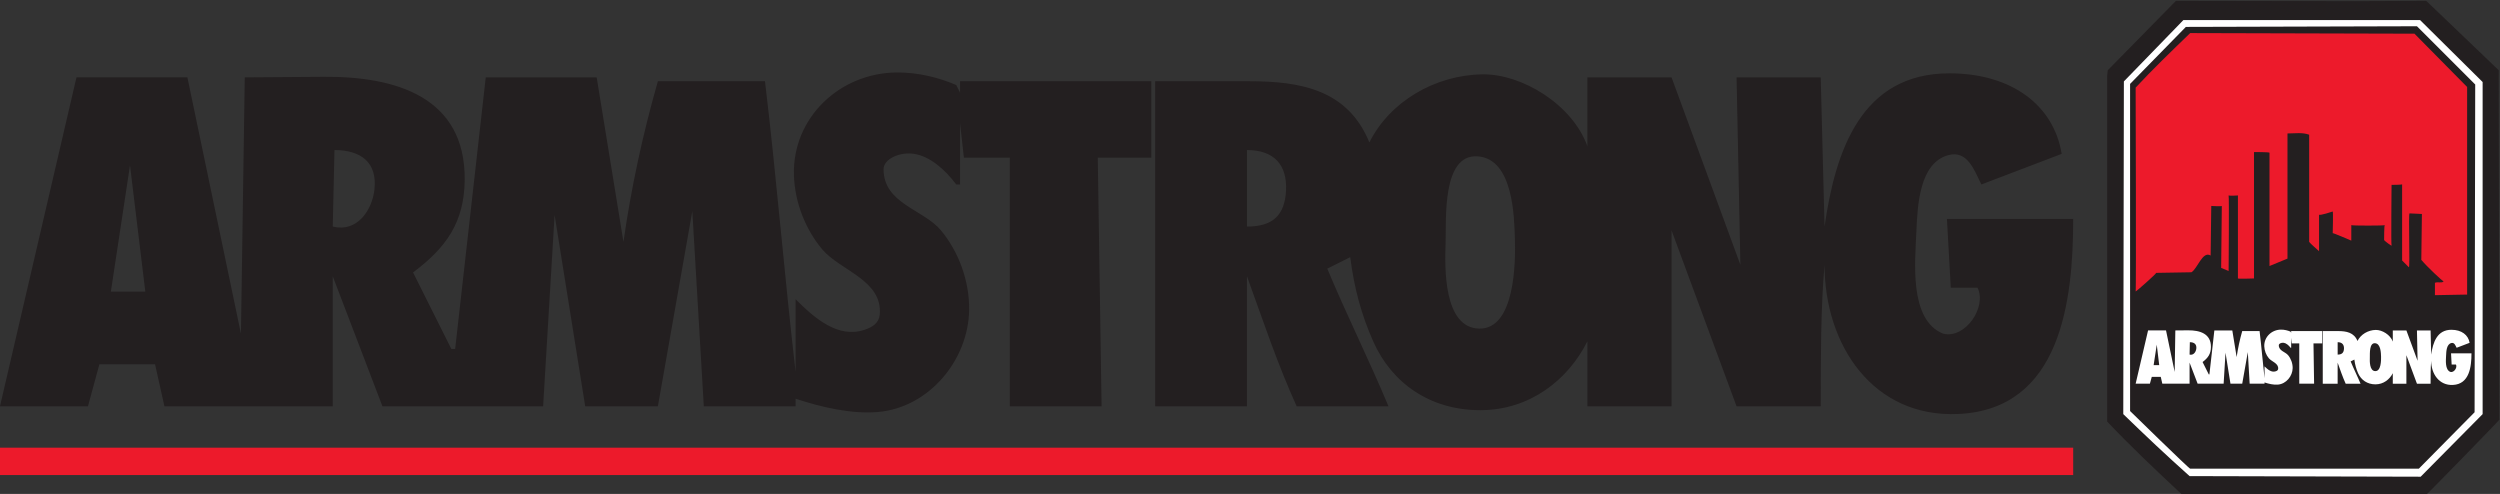
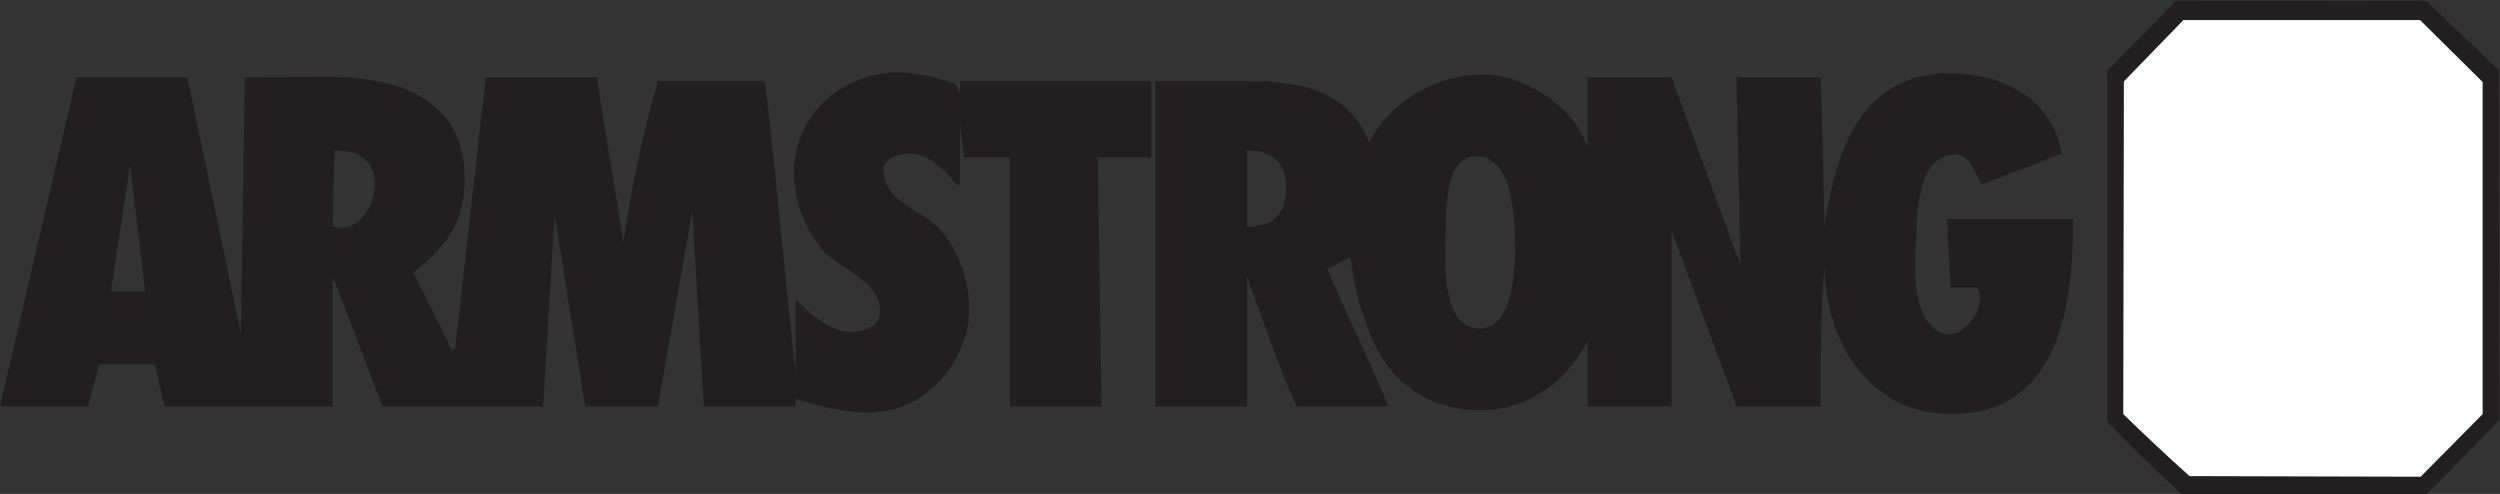
<svg xmlns="http://www.w3.org/2000/svg" version="1.1" id="svg2" x="0px" y="0px" width="182.488px" height="36.055px" viewBox="9.236 6.51 182.488 36.055" enable-background="new 9.236 6.51 182.488 36.055" xml:space="preserve">
  <rect x="9.236" y="6.51" width="182.488" height="36.055" fill="#333333" stroke="none" />
  <g id="g10" transform="matrix(1.333,0,0,-1.333,0,258.667)">
    <g id="g12" transform="scale(0.1)">
      <path id="path16" fill="#231F20" d="M938.544,1811.572v37.712h46.084l37.698-102.642l-2.095,102.642h46.084l2.095-81.694    c5.947,41.631,20.178,83.994,68.525,83.899c33.992-0.059,56.99-17.483,61.333-44.099l-43.975-16.758    c-3.853,7.698-7.588,18.853-18.018,16.091c-15.908-4.241-16.978-27.488-17.578-41.902c-0.659-15.967-4.182-48.347,14.648-55.884    c12.1-3.025,24.111,14.597,18.838,25.137h-14.648l-2.109,37.705h69.141c0-45-6.753-104.282-62.9-106.824    c-46.538-2.131-73.257,37.559-73.257,81.687c-2.095-23.042-2.095-52.368-2.095-77.505h-46.084l-35.61,96.357v-96.357    c-14.663,0-31.421,0-46.084,0v35.61c-10.474-20.947-31.333-37.705-58.652-37.705c-27.305,0-48.369,14.575-58.652,37.705    c-6.475,14.575-10.459,29.319-12.554,46.084l-12.583-6.284c10.488-25.137,23.042-50.281,33.53-75.41h-50.277    c-10.474,23.042-18.853,48.171-27.228,71.228v-71.228h-48.179h-2.098v178.037h51.478c28.352,0,54.038-4.702,65.823-33.508    c11.14,22.295,35.874,36.921,61.956,37.28C902.509,1851.255,930.297,1834.563,938.544,1811.572L938.544,1811.572z     M752.12,1809.484v-41.902c14.026,0,20.728,6.042,21.394,19.79C774.196,1801.523,766.805,1809.484,752.12,1809.484z     M860.892,1758.252c-0.454-12.898-1.267-46.172,18.442-46.545c19.695-0.359,19.885,36.87,19.519,48.838    c-0.352,11.96-0.791,44.202-20.449,45.491C858.732,1807.324,861.339,1771.15,860.892,1758.252z M201.226,1708.938l2.087,140.347    l43.352,0.308c39.543,0.293,77.395-11.14,77.095-56.25c-0.183-23.511-10.181-37.31-28.279-50.889l20.955-41.887h2.095    l16.75,148.718h60.747l14.663-90.073c4.189,29.333,10.474,58.652,18.853,87.971h58.645    c6.284-52.361,10.477-104.729,16.758-159.185v39.8c10.481-10.481,23.243-21.577,37.705-16.758    c4.438,1.465,7.961,3.706,8.379,8.379c1.699,18.765-21.665,24.075-31.414,35.603c-9.214,10.884-15.132,25.774-15.579,40.708    c-0.916,31.326,25.005,56.082,56.521,56.243c11.455,0.059,22.742-2.747,32.366-6.877l2.095-4.189v6.277h104.729v-41.887H670.43    l2.087-136.15h-50.262v136.15h-25.14l-2.095,18.86v-33.523h-2.095c-6.284,8.379-14.509,15.432-23.042,16.758    c-7.954,1.245-16.758-2.849-16.758-8.379c0-18.97,21.753-21.907,31.421-33.508c9.595-11.521,15.659-27.568,15.439-43.535    c-0.344-27.268-21.797-53.481-49.878-55.928c-14.407-1.245-31.018,2.578-45.161,7.288v-4.182H454.68l-6.284,106.831    l-18.853-106.831h-39.8l-16.758,104.736l-6.284-104.736h-87.979l-27.224,71.221v-71.221h-92.164l-5.149,23.042h-30.461    l-6.277-23.042H69.269l41.895,180.139h60.74L201.226,1708.938z M252.448,1809.484l-0.945-41.902    c13.228-3.311,21.504,8.73,22.819,20.215C276.021,1802.695,266.917,1809.484,252.448,1809.484z M148.857,1731.987l-8.379,69.126    l-10.474-69.126H148.857L148.857,1731.987z" />
      <path id="path18" fill="#231F20" d="M1437.587,1853.192l0.344-191.371c0-0.337-39.69-41.052-39.69-40.723v-0.33h-134.019    c-14.941,13.909-28.169,26.462-41.06,40.034v189.316l0.344,3.073l37.317,37.987c47.505,0,92.622-0.341,137.087,0    L1437.587,1853.192" />
      <path id="path20" fill="#FFFFFF" d="M1428.776,1846.735v-181.86l-33.926-34.27l-126.548,0.33    c-12.561,11.184-24.771,22.727-36.306,33.94l0.33,182.194l32.593,33.6h129.602L1428.776,1846.735" />
-       <path id="path22" fill="#231F20" d="M1424.718,1845.38l-0.344-179.48L1393.839,1635h-125.193    c-0.344-0.33-32.922,31.567-32.922,31.567v179.139l30.542,31.208l126.548,0.359L1424.718,1845.38" />
-       <path id="path24" fill="#ED1A2B" d="M1420.287,1844.018v-113.672l-17.629-0.33v6.775c1.685,0.696,3.398-0.33,4.753,0.696    c-0.681,0.337-8.833,7.8-12.217,11.873l0.33,25.107c0.344,0-6.445,0.333-6.775,0.333c-0.688,0,0.33-29.85-0.359-29.513    l-3.706,3.721v41.752c0.322-0.348-5.771-0.348-5.771-0.348c0,0.348-0.33-33.252,0-33.252c0-0.33-4.08,2.721-4.08,3.054    c0,0.341,0,8.152,0.352,8.152c-0.352-0.344-17.996-0.344-18.325,0v-8.485c0,0-10.181,4.398-10.181,4.076    c0,0,0.337,11.876,0,11.876c0,0-7.119-2.406-7.478-1.714v-20.021c0,0-5.068,4.427-5.413,5.101v58.685    c-3.743,1.366-7.808,0.685-11.873,0.685v-68.536l-9.851-4.058v62.073c-0.344,0.341-8.481,0.341-8.481,0.341v-69.218    c0,0-8.804-0.33-8.804,0v45.465c0.33,0-4.431-0.33-5.105,0c0.344,0,0-41.73,0-41.385l-4.072,1.692l0.352,33.933    c0-0.352-6.123,0-5.771,0c0,0-0.352-27.488-0.352-27.151c-4.409,2.717-7.119-7.119-10.51-9.17l-19.343-0.33    c0.352-0.33-11.206-10.503-11.206-10.173c0.352-0.33,0,111.625,0,111.625c8.826,9.514,19.688,20.024,29.875,29.854l122.812-0.333    L1420.287,1844.018" />
      <path id="path26" fill="#FFFFFF" d="M1379.586,1704.609v6.094h7.449l6.123-16.619l-0.344,16.619h7.471l0.322-13.235    c0.967,6.746,3.267,13.616,11.111,13.594c5.515,0,9.229-2.827,9.932-7.141l-7.112-2.717c-0.63,1.245-1.23,3.054-2.915,2.6    c-2.578-0.667-2.754-4.438-2.849-6.782c-0.103-2.578-0.696-7.837,2.351-9.045c1.978-0.498,3.918,2.373,3.054,4.065h-2.366    l-0.33,6.108h11.191c0-7.28-1.099-16.882-10.181-17.292c-7.544-0.359-11.887,6.086-11.887,13.228    c-0.322-3.735-0.322-8.489-0.322-12.554h-7.471l-5.779,15.608v-15.608c-2.351,0-5.083,0-7.449,0v5.757    c-1.707-3.391-5.083-6.108-9.5-6.108c-4.431,0-7.844,2.366-9.514,6.108c-1.04,2.366-1.685,4.753-2.029,7.463l-2.029-1.018    c1.685-4.072,3.735-8.137,5.42-12.202h-8.145c-1.692,3.721-3.054,7.8-4.402,11.528v-11.528h-7.808h-0.337v28.828h8.335    c4.592,0,8.767-0.754,10.679-5.42c1.787,3.611,5.808,5.977,10.02,6.042C1373.749,1711.032,1378.246,1708.33,1379.586,1704.609z     M1349.389,1704.265v-6.79c2.278,0,3.354,0.981,3.464,3.208C1352.963,1702.968,1351.762,1704.265,1349.389,1704.265z     M1367.011,1695.974c-0.081-2.102-0.205-7.493,2.988-7.544c3.186-0.066,3.215,5.969,3.157,7.91    c-0.059,1.926-0.132,7.156-3.303,7.368C1366.666,1703.921,1367.069,1698.054,1367.011,1695.974z M1260.143,1687.983l0.359,22.72    l7.002,0.059c6.409,0.059,12.554-1.809,12.495-9.111c-0.015-3.816-1.648-6.05-4.578-8.247l3.398-6.79h0.337l2.71,24.089h9.836    l2.373-14.583c0.703,4.753,1.707,9.5,3.062,14.246h9.5c1.033-8.474,1.699-16.956,2.71-25.789v6.453    c1.707-1.692,3.779-3.486,6.108-2.71c0.732,0.234,1.296,0.601,1.355,1.348c0.293,3.047-3.501,3.904-5.076,5.771    c-1.509,1.772-2.454,4.175-2.527,6.599c-0.161,5.068,4.05,9.082,9.155,9.104c1.853,0.015,3.677-0.439,5.244-1.099l0.33-0.688    v1.011h16.978v-6.775h-4.761l0.337-22.053h-8.123v22.053h-4.087l-0.344,3.054v-5.435h-0.33c-1.011,1.355-2.351,2.498-3.735,2.725    c-1.289,0.205-2.71-0.461-2.71-1.37c0-3.069,3.523-3.545,5.09-5.42c1.553-1.868,2.52-4.468,2.498-7.053    c-0.066-4.424-3.53-8.672-8.086-9.06c-2.329-0.205-5.01,0.417-7.317,1.179v-0.674h-8.145l-1.011,17.292l-3.054-17.292h-6.445    l-2.71,16.963l-1.025-16.963h-14.246l-4.409,11.536v-11.536h-14.927l-0.85,3.721h-4.929l-1.025-3.721h-7.8l6.797,29.165h9.836    L1260.143,1687.983z M1268.449,1704.265l-0.146-6.79c2.139-0.527,3.479,1.421,3.684,3.281    C1272.272,1703.159,1270.792,1704.265,1268.449,1704.265z M1251.669,1691.718l-1.34,11.191l-1.707-11.191H1251.669z" />
-       <path id="path28" fill="#ED1A2B" d="M69.269,1646.499h1135.298v-14.985H69.269V1646.499" />
    </g>
  </g>
</svg>